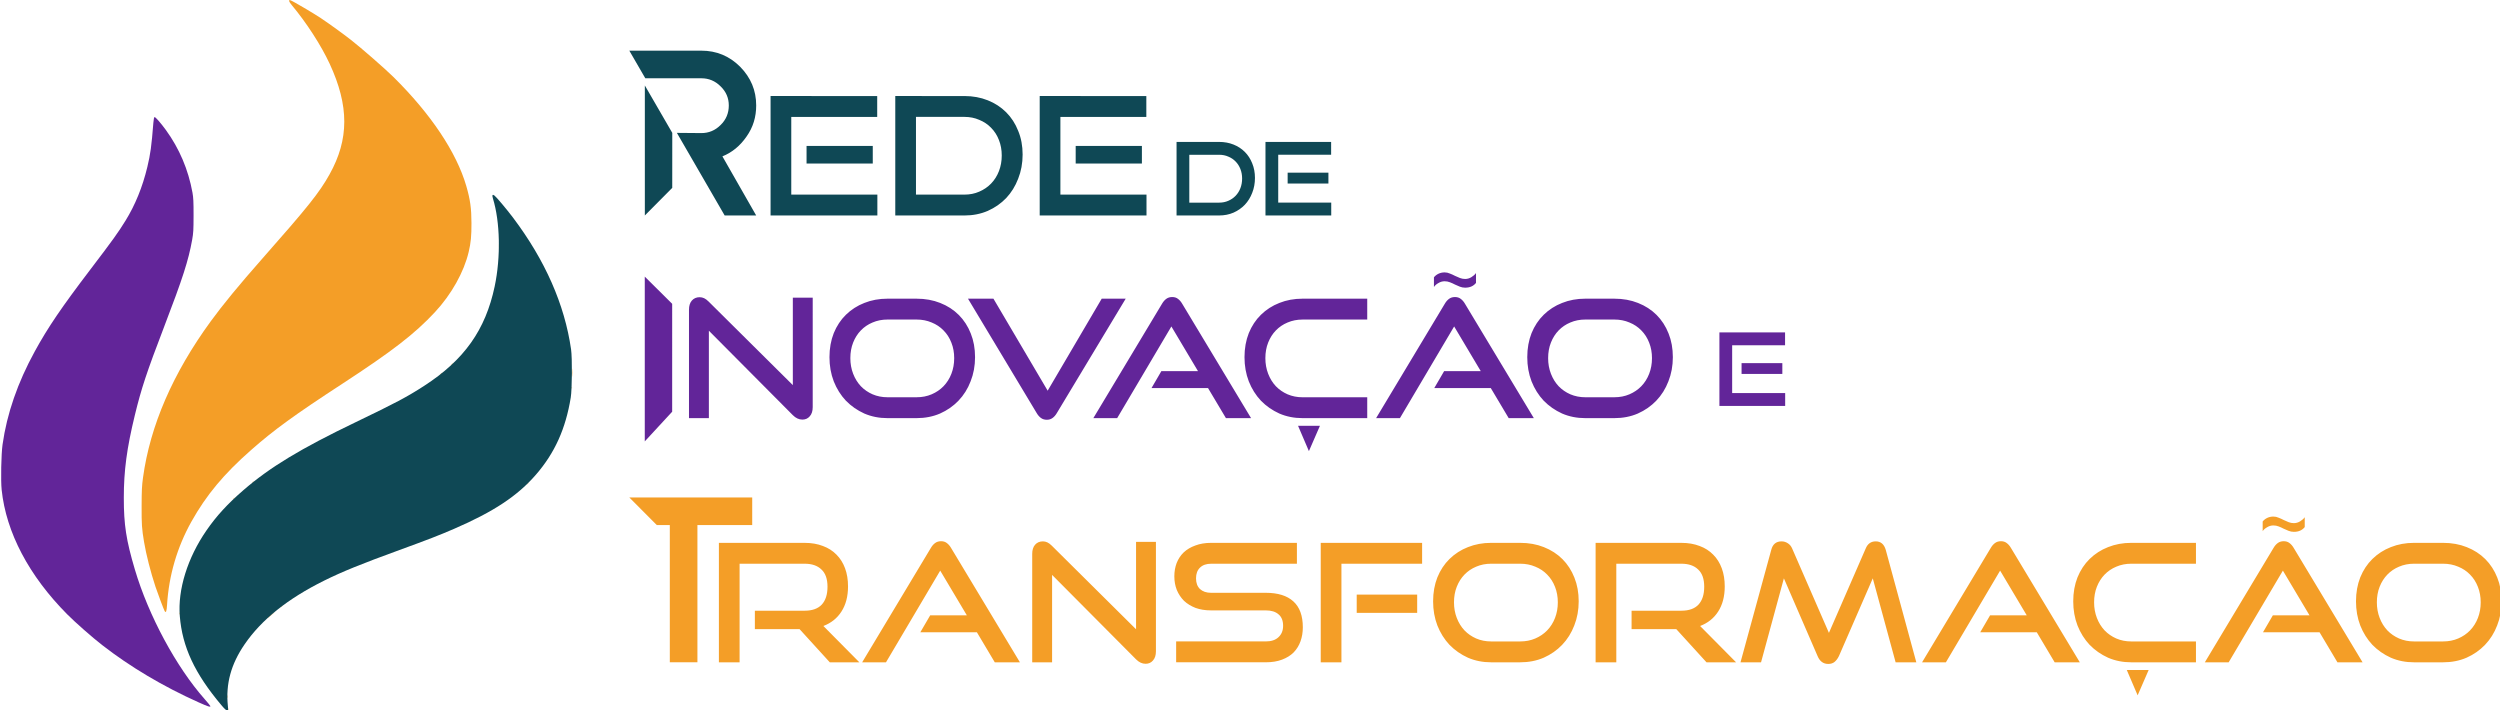
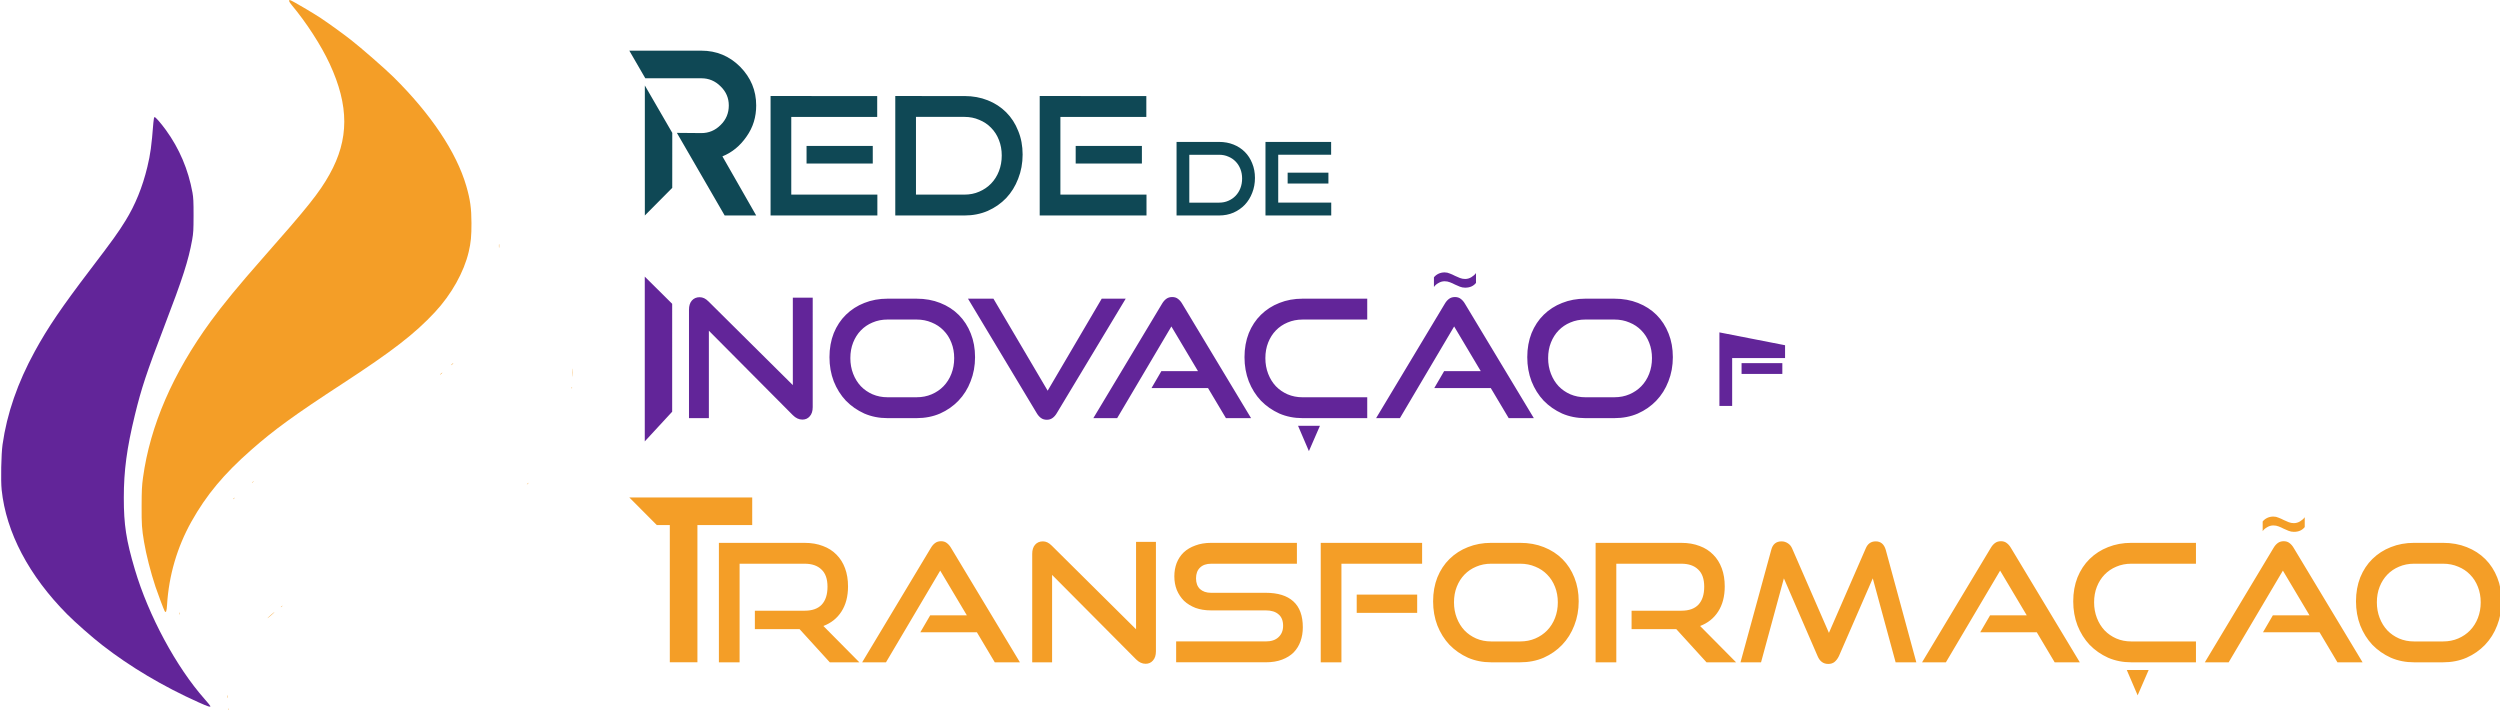
<svg xmlns="http://www.w3.org/2000/svg" width="1920" height="545.407" viewBox="0 0 508 144.306" id="svg1">
  <defs id="defs1" />
  <g id="layer1">
    <g id="g23" transform="matrix(2.101,0,0,2.101,-1346.967,-148.414)">
      <g id="g20">
        <path style="fill:#f49e27;stroke-width:0.208" d="m 663.179,139.216 c 0.003,-0.06 0.017,-0.072 0.036,-0.031 0.017,0.037 0.015,0.081 -0.005,0.098 -0.02,0.017 -0.034,-0.013 -0.031,-0.067 z m -0.107,-1.199 c 0,-0.127 0.012,-0.179 0.026,-0.115 0.014,0.063 0.014,0.167 0,0.23 -0.014,0.063 -0.026,0.011 -0.026,-0.115 z m 4.217,-7.886 c 0.193,-0.169 0.365,-0.307 0.381,-0.307 0.016,0 -0.129,0.138 -0.322,0.307 -0.193,0.169 -0.365,0.307 -0.381,0.307 -0.016,0 0.129,-0.138 0.322,-0.307 z m -8.837,-0.154 c 0,-0.099 0.012,-0.139 0.027,-0.09 0.015,0.049 0.015,0.13 0,0.179 -0.015,0.049 -0.027,0.009 -0.027,-0.09 z m -1.423,-0.24 c -0.076,-0.126 -0.671,-1.708 -0.891,-2.371 -0.454,-1.367 -0.897,-3.1 -1.097,-4.301 -0.217,-1.301 -0.243,-1.679 -0.237,-3.482 0.005,-1.527 0.027,-1.969 0.136,-2.761 0.69,-5.015 2.882,-10.075 6.539,-15.093 1.18,-1.619 2.763,-3.544 4.982,-6.058 4.438,-5.029 5.526,-6.391 6.519,-8.167 1.897,-3.393 1.9,-6.627 0.009,-10.702 -0.822,-1.773 -2.257,-3.992 -3.668,-5.675 -0.288,-0.344 -0.337,-0.524 -0.124,-0.462 0.195,0.057 2.288,1.287 2.948,1.732 0.922,0.622 2.093,1.47 2.911,2.107 0.984,0.767 3.297,2.786 4.099,3.578 3.624,3.579 6.099,7.281 7.05,10.548 0.377,1.295 0.498,2.159 0.501,3.584 0.003,1.263 -0.058,1.894 -0.269,2.791 -0.46,1.952 -1.665,4.103 -3.262,5.821 -1.939,2.086 -4.127,3.779 -8.958,6.929 -4.634,3.022 -6.587,4.44 -8.824,6.408 -2.638,2.32 -4.336,4.358 -5.775,6.93 -1.379,2.466 -2.179,5.198 -2.353,8.036 -0.04,0.655 -0.106,0.825 -0.236,0.609 z m 11.237,-0.394 c 0,-0.011 0.047,-0.051 0.104,-0.09 0.094,-0.064 0.096,-0.062 0.022,0.019 -0.077,0.085 -0.126,0.112 -0.126,0.07 z m -4.618,-10.446 c 0,-0.011 0.047,-0.051 0.104,-0.09 0.094,-0.064 0.096,-0.062 0.022,0.019 -0.077,0.085 -0.126,0.112 -0.126,0.07 z m 28.417,-1.434 c 0,-0.011 0.047,-0.051 0.104,-0.09 0.094,-0.064 0.096,-0.062 0.022,0.019 -0.077,0.085 -0.126,0.112 -0.126,0.07 z m -26.582,-0.154 c 0,-0.011 0.047,-0.051 0.104,-0.09 0.094,-0.064 0.096,-0.062 0.022,0.019 -0.077,0.085 -0.126,0.112 -0.126,0.07 z m 30.909,-9.176 c 0.003,-0.06 0.017,-0.072 0.036,-0.031 0.017,0.037 0.015,0.081 -0.005,0.098 -0.02,0.017 -0.034,-0.013 -0.031,-0.067 z m 0.077,-1.455 c 0,-0.352 0.009,-0.496 0.021,-0.32 0.012,0.176 0.012,0.464 0,0.64 -0.012,0.176 -0.021,0.032 -0.021,-0.32 z m -12.722,0.102 c 0.059,-0.056 0.12,-0.102 0.137,-0.102 0.016,0 -0.019,0.046 -0.078,0.102 -0.059,0.056 -0.12,0.102 -0.137,0.102 -0.016,0 0.019,-0.046 0.077,-0.102 z m 1.066,-0.922 c 0.059,-0.056 0.12,-0.102 0.137,-0.102 0.016,0 -0.019,0.046 -0.078,0.102 -0.059,0.056 -0.12,0.102 -0.137,0.102 -0.016,0 0.019,-0.046 0.078,-0.102 z M 689.36,94.416 c 2.2e-4,-0.169 0.011,-0.232 0.025,-0.14 0.013,0.092 0.013,0.23 -6.7e-4,0.307 -0.013,0.077 -0.024,0.002 -0.024,-0.167 z" id="path5-8" />
        <path style="fill:#622599;fill-opacity:1;stroke-width:0.208" d="m 660.303,138.562 c -3.44,-1.545 -6.605,-3.426 -9.324,-5.541 -0.96,-0.747 -2.597,-2.188 -3.37,-2.966 -3.702,-3.729 -5.909,-7.92 -6.341,-12.04 -0.095,-0.903 -0.045,-3.451 0.085,-4.371 0.424,-3.001 1.459,-5.994 3.12,-9.023 1.276,-2.326 2.572,-4.234 5.382,-7.926 2.182,-2.867 2.663,-3.535 3.39,-4.711 0.946,-1.53 1.645,-3.251 2.113,-5.197 0.298,-1.238 0.403,-2.009 0.582,-4.271 0.027,-0.339 0.068,-0.541 0.113,-0.554 0.082,-0.023 0.602,0.569 1.096,1.249 1.305,1.796 2.168,3.827 2.574,6.059 0.087,0.479 0.107,0.89 0.105,2.202 -0.002,1.413 -0.019,1.705 -0.135,2.355 -0.36,2.008 -0.905,3.699 -2.705,8.398 -1.704,4.448 -2.205,5.961 -2.835,8.551 -0.784,3.228 -1.071,5.372 -1.071,8.013 -4.5e-4,2.612 0.227,4.089 1.069,6.931 1.318,4.451 3.997,9.425 6.753,12.539 0.305,0.345 0.554,0.65 0.554,0.678 0,0.113 -0.245,0.033 -1.154,-0.375 z" id="path6-5" />
-         <path style="fill:#0f4855;fill-opacity:1;stroke-width:0.208" d="m 662.504,138.823 c -2.572,-3.06 -3.764,-5.616 -4.007,-8.595 -0.209,-2.562 0.747,-5.635 2.579,-8.287 0.968,-1.402 2.037,-2.567 3.575,-3.897 2.571,-2.223 5.527,-4.011 10.882,-6.585 3.805,-1.828 4.95,-2.436 6.586,-3.494 3.885,-2.512 5.946,-5.418 6.833,-9.633 0.596,-2.831 0.527,-6.238 -0.171,-8.499 -0.1,-0.325 -0.043,-0.431 0.15,-0.28 0.201,0.158 1.188,1.332 1.789,2.128 3.108,4.121 4.999,8.41 5.619,12.744 0.121,0.845 0.101,3.848 -0.03,4.66 -0.49,3.017 -1.543,5.355 -3.357,7.45 -1.791,2.068 -4.096,3.594 -7.932,5.253 -1.455,0.629 -2.486,1.028 -5.269,2.043 -3.738,1.363 -5.542,2.096 -7.295,2.965 -3.527,1.749 -6.06,3.778 -7.691,6.159 -1.318,1.923 -1.833,3.812 -1.621,5.944 0.043,0.43 0.04,0.448 -0.077,0.448 -0.086,0 -0.251,-0.153 -0.563,-0.525 z" id="path8-6" />
      </g>
      <path id="path35" style="font-size:57.55px;font-family:Anurati;-inkscape-font-specification:Anurati;fill:#0f4855;stroke-width:0.707" d="m 701.974,75.541 1.545,2.67 h 5.425 c 0.717,0 1.335,0.259 1.853,0.777 0.538,0.518 0.797,1.135 0.797,1.853 0,0.737 -0.259,1.375 -0.797,1.893 -0.518,0.518 -1.136,0.777 -1.853,0.777 l -2.371,-0.02 4.622,7.989 h 3.048 l -3.267,-5.718 c 0.936,-0.379 1.714,-1.016 2.331,-1.913 0.638,-0.897 0.936,-1.893 0.936,-3.009 0,-1.454 -0.518,-2.69 -1.554,-3.746 -1.036,-1.036 -2.291,-1.554 -3.745,-1.554 z m 1.5,3.365 V 91.48 l 2.65,-2.67 0.003,-5.32 z m 12.16,1.021 V 91.48 h 10.329 v -2.018 h -8.327 v -7.516 h 8.311 v -2.018 z m 12.061,0 V 91.48 h 6.69 c 0.816,0 1.568,-0.148 2.257,-0.445 0.689,-0.307 1.282,-0.721 1.78,-1.24 0.498,-0.53 0.885,-1.154 1.16,-1.875 0.286,-0.72 0.429,-1.499 0.429,-2.336 0,-0.837 -0.143,-1.6 -0.429,-2.288 -0.275,-0.699 -0.662,-1.297 -1.16,-1.795 -0.498,-0.498 -1.091,-0.885 -1.78,-1.16 -0.689,-0.275 -1.441,-0.413 -2.257,-0.413 z m 13.968,0 V 91.48 h 10.329 v -2.018 h -8.327 v -7.516 h 8.311 v -2.018 z m -11.966,2.018 h 4.688 c 0.519,0 0.996,0.095 1.43,0.286 0.445,0.18 0.826,0.434 1.144,0.763 0.328,0.328 0.583,0.726 0.763,1.192 0.18,0.456 0.27,0.954 0.27,1.494 0,0.54 -0.09,1.043 -0.27,1.509 -0.18,0.466 -0.434,0.869 -0.763,1.208 -0.318,0.328 -0.699,0.588 -1.144,0.779 -0.434,0.191 -0.911,0.286 -1.43,0.286 h -4.688 z m 25.202,2.421 v 7.113 h 4.119 c 0.502,0 0.965,-0.091 1.389,-0.274 0.424,-0.189 0.789,-0.444 1.096,-0.763 0.307,-0.326 0.545,-0.711 0.714,-1.154 0.176,-0.444 0.264,-0.923 0.264,-1.439 0,-0.515 -0.088,-0.985 -0.264,-1.409 -0.17,-0.431 -0.408,-0.799 -0.714,-1.106 -0.307,-0.307 -0.672,-0.545 -1.096,-0.714 -0.424,-0.17 -0.887,-0.254 -1.389,-0.254 z m 8.6,0 v 7.113 h 6.36 v -1.243 h -5.127 v -4.628 h 5.117 v -1.243 z m -44.385,0.391 v 1.701 h 6.404 v -1.701 z m 26.029,0 v 1.701 h 6.404 v -1.701 z m 10.989,0.852 h 2.887 c 0.32,0 0.613,0.058 0.881,0.176 0.274,0.111 0.509,0.268 0.704,0.47 0.202,0.202 0.359,0.447 0.47,0.734 0.111,0.28 0.166,0.587 0.166,0.92 0,0.333 -0.056,0.643 -0.166,0.93 -0.111,0.287 -0.268,0.535 -0.47,0.744 -0.196,0.202 -0.43,0.362 -0.704,0.479 -0.267,0.117 -0.561,0.176 -0.881,0.176 h -2.887 z m 9.511,1.732 v 1.047 h 3.943 v -1.047 z" />
-       <path id="text7" style="font-size:57.55px;font-family:Anurati;-inkscape-font-specification:Anurati;fill:#622599;fill-opacity:1;stroke-width:0.707" d="m 780.825,96.985 c -0.212,0 -0.407,0.042 -0.588,0.127 -0.18,0.085 -0.329,0.201 -0.445,0.349 v 0.937 c 0.095,-0.148 0.239,-0.275 0.429,-0.381 0.191,-0.117 0.392,-0.175 0.604,-0.175 0.18,0 0.35,0.032 0.508,0.096 0.17,0.064 0.334,0.137 0.493,0.222 0.159,0.074 0.318,0.143 0.476,0.207 0.159,0.064 0.328,0.095 0.508,0.095 0.456,0 0.805,-0.153 1.049,-0.46 v -0.953 c -0.106,0.148 -0.254,0.28 -0.445,0.397 -0.191,0.117 -0.392,0.175 -0.604,0.175 -0.18,0 -0.35,-0.032 -0.508,-0.096 -0.159,-0.064 -0.318,-0.133 -0.476,-0.207 -0.159,-0.085 -0.323,-0.159 -0.493,-0.222 -0.159,-0.074 -0.328,-0.111 -0.508,-0.111 z m -77.358,0.407 v 15.938 l 2.65,-2.87 V 100.022 Z m 51.011,1.976 c -0.222,0 -0.413,0.058 -0.572,0.175 -0.159,0.117 -0.296,0.276 -0.413,0.477 l -6.642,11.06 h 2.304 l 5.244,-8.867 2.574,4.322 h -3.543 l -0.953,1.637 h 5.466 l 1.732,2.908 h 2.431 l -6.659,-11.06 c -0.117,-0.201 -0.254,-0.36 -0.413,-0.477 -0.148,-0.117 -0.334,-0.175 -0.557,-0.175 z m 27.348,0 c -0.222,0 -0.413,0.058 -0.572,0.175 -0.159,0.117 -0.297,0.276 -0.413,0.477 l -6.642,11.06 h 2.304 l 5.244,-8.867 2.574,4.322 h -3.543 l -0.953,1.637 h 5.466 l 1.732,2.908 h 2.431 l -6.659,-11.06 c -0.117,-0.201 -0.254,-0.36 -0.413,-0.477 -0.148,-0.117 -0.334,-0.175 -0.556,-0.175 z m -73.049,0.016 c -0.318,0 -0.572,0.111 -0.763,0.334 -0.18,0.212 -0.27,0.503 -0.27,0.874 v 10.488 h 1.923 v -8.454 l 8.12,8.167 c 0.286,0.286 0.594,0.429 0.922,0.429 0.297,0 0.535,-0.106 0.715,-0.318 0.191,-0.212 0.286,-0.508 0.286,-0.89 V 99.432 h -1.923 v 8.454 l -8.152,-8.088 c -0.148,-0.148 -0.291,-0.254 -0.429,-0.318 -0.138,-0.064 -0.281,-0.095 -0.429,-0.095 z m 18.163,0.143 c -0.805,0 -1.552,0.137 -2.24,0.413 -0.678,0.265 -1.271,0.646 -1.78,1.144 -0.498,0.487 -0.89,1.081 -1.176,1.78 -0.275,0.699 -0.413,1.473 -0.413,2.32 0,0.837 0.137,1.615 0.413,2.336 0.286,0.72 0.678,1.345 1.176,1.875 0.508,0.519 1.102,0.932 1.78,1.24 0.689,0.297 1.435,0.445 2.24,0.445 h 2.813 c 0.826,0 1.584,-0.148 2.272,-0.445 0.689,-0.307 1.282,-0.721 1.78,-1.24 0.508,-0.53 0.901,-1.154 1.176,-1.875 0.286,-0.72 0.429,-1.499 0.429,-2.336 0,-0.837 -0.137,-1.6 -0.413,-2.288 -0.275,-0.699 -0.662,-1.298 -1.16,-1.796 -0.498,-0.498 -1.097,-0.885 -1.796,-1.16 -0.689,-0.275 -1.451,-0.413 -2.288,-0.413 z m 7.787,0 6.642,11.06 c 0.117,0.201 0.254,0.36 0.413,0.476 0.159,0.117 0.35,0.175 0.572,0.175 0.212,0 0.397,-0.058 0.556,-0.175 0.159,-0.117 0.297,-0.275 0.413,-0.476 l 6.658,-11.06 h -2.32 l -5.228,8.899 -5.244,-8.899 z m 32.353,0 c -0.805,0 -1.552,0.137 -2.24,0.413 -0.678,0.265 -1.271,0.646 -1.78,1.144 -0.498,0.487 -0.89,1.081 -1.176,1.78 -0.275,0.699 -0.413,1.473 -0.413,2.32 0,0.837 0.137,1.615 0.413,2.336 0.286,0.72 0.678,1.345 1.176,1.875 0.508,0.519 1.102,0.932 1.78,1.24 0.689,0.297 1.435,0.445 2.24,0.445 h 6.261 v -2.018 h -6.261 c -0.519,0 -1.001,-0.096 -1.446,-0.286 -0.434,-0.191 -0.81,-0.45 -1.128,-0.779 -0.318,-0.339 -0.567,-0.742 -0.747,-1.208 -0.18,-0.466 -0.27,-0.969 -0.27,-1.509 0,-0.551 0.09,-1.054 0.27,-1.509 0.18,-0.456 0.429,-0.848 0.747,-1.176 0.318,-0.328 0.694,-0.583 1.128,-0.763 0.445,-0.191 0.927,-0.286 1.446,-0.286 h 6.261 v -2.018 z m 27.348,0 c -0.805,0 -1.552,0.137 -2.24,0.413 -0.678,0.265 -1.271,0.646 -1.78,1.144 -0.498,0.487 -0.89,1.081 -1.176,1.78 -0.275,0.699 -0.413,1.473 -0.413,2.32 0,0.837 0.137,1.615 0.413,2.336 0.286,0.72 0.678,1.345 1.176,1.875 0.508,0.519 1.102,0.932 1.78,1.24 0.689,0.297 1.435,0.445 2.24,0.445 h 2.813 c 0.826,0 1.584,-0.148 2.272,-0.445 0.689,-0.307 1.282,-0.721 1.78,-1.24 0.508,-0.53 0.9,-1.154 1.176,-1.875 0.286,-0.72 0.429,-1.499 0.429,-2.336 0,-0.837 -0.137,-1.6 -0.413,-2.288 -0.275,-0.699 -0.662,-1.298 -1.16,-1.796 -0.498,-0.498 -1.097,-0.885 -1.796,-1.16 -0.689,-0.275 -1.451,-0.413 -2.288,-0.413 z m -67.487,2.018 h 2.813 c 0.53,0 1.017,0.095 1.462,0.286 0.445,0.18 0.826,0.434 1.144,0.763 0.328,0.328 0.583,0.726 0.763,1.192 0.18,0.456 0.27,0.953 0.27,1.493 0,0.54 -0.09,1.043 -0.27,1.509 -0.18,0.466 -0.434,0.869 -0.763,1.208 -0.318,0.328 -0.699,0.588 -1.144,0.779 -0.445,0.191 -0.932,0.286 -1.462,0.286 h -2.813 c -0.519,0 -1.001,-0.096 -1.446,-0.286 -0.434,-0.191 -0.81,-0.45 -1.128,-0.779 -0.318,-0.339 -0.567,-0.742 -0.747,-1.208 -0.18,-0.466 -0.27,-0.969 -0.27,-1.509 0,-0.551 0.09,-1.054 0.27,-1.509 0.18,-0.456 0.429,-0.848 0.747,-1.176 0.318,-0.328 0.694,-0.583 1.128,-0.763 0.445,-0.191 0.927,-0.286 1.446,-0.286 z m 67.487,0 h 2.813 c 0.53,0 1.017,0.095 1.462,0.286 0.445,0.18 0.826,0.434 1.144,0.763 0.328,0.328 0.583,0.726 0.763,1.192 0.18,0.456 0.27,0.953 0.27,1.493 0,0.54 -0.09,1.043 -0.27,1.509 -0.18,0.466 -0.434,0.869 -0.763,1.208 -0.318,0.328 -0.699,0.588 -1.144,0.779 -0.445,0.191 -0.932,0.286 -1.462,0.286 h -2.813 c -0.519,0 -1.001,-0.096 -1.446,-0.286 -0.434,-0.191 -0.81,-0.45 -1.128,-0.779 -0.318,-0.339 -0.567,-0.742 -0.747,-1.208 -0.18,-0.466 -0.27,-0.969 -0.27,-1.509 0,-0.551 0.09,-1.054 0.27,-1.509 0.18,-0.456 0.429,-0.848 0.747,-1.176 0.318,-0.328 0.694,-0.583 1.128,-0.763 0.445,-0.191 0.927,-0.286 1.446,-0.286 z m 12.974,1.242 v 7.113 h 6.36 v -1.242 h -5.127 v -4.628 h 5.117 v -1.243 z m 2.143,2.974 v 1.047 h 3.943 v -1.047 z m -42.894,6.064 1.049,2.447 1.065,-2.447 z" />
+       <path id="text7" style="font-size:57.55px;font-family:Anurati;-inkscape-font-specification:Anurati;fill:#622599;fill-opacity:1;stroke-width:0.707" d="m 780.825,96.985 c -0.212,0 -0.407,0.042 -0.588,0.127 -0.18,0.085 -0.329,0.201 -0.445,0.349 v 0.937 c 0.095,-0.148 0.239,-0.275 0.429,-0.381 0.191,-0.117 0.392,-0.175 0.604,-0.175 0.18,0 0.35,0.032 0.508,0.096 0.17,0.064 0.334,0.137 0.493,0.222 0.159,0.074 0.318,0.143 0.476,0.207 0.159,0.064 0.328,0.095 0.508,0.095 0.456,0 0.805,-0.153 1.049,-0.46 v -0.953 c -0.106,0.148 -0.254,0.28 -0.445,0.397 -0.191,0.117 -0.392,0.175 -0.604,0.175 -0.18,0 -0.35,-0.032 -0.508,-0.096 -0.159,-0.064 -0.318,-0.133 -0.476,-0.207 -0.159,-0.085 -0.323,-0.159 -0.493,-0.222 -0.159,-0.074 -0.328,-0.111 -0.508,-0.111 z m -77.358,0.407 v 15.938 l 2.65,-2.87 V 100.022 Z m 51.011,1.976 c -0.222,0 -0.413,0.058 -0.572,0.175 -0.159,0.117 -0.296,0.276 -0.413,0.477 l -6.642,11.06 h 2.304 l 5.244,-8.867 2.574,4.322 h -3.543 l -0.953,1.637 h 5.466 l 1.732,2.908 h 2.431 l -6.659,-11.06 c -0.117,-0.201 -0.254,-0.36 -0.413,-0.477 -0.148,-0.117 -0.334,-0.175 -0.557,-0.175 z m 27.348,0 c -0.222,0 -0.413,0.058 -0.572,0.175 -0.159,0.117 -0.297,0.276 -0.413,0.477 l -6.642,11.06 h 2.304 l 5.244,-8.867 2.574,4.322 h -3.543 l -0.953,1.637 h 5.466 l 1.732,2.908 h 2.431 l -6.659,-11.06 c -0.117,-0.201 -0.254,-0.36 -0.413,-0.477 -0.148,-0.117 -0.334,-0.175 -0.556,-0.175 z m -73.049,0.016 c -0.318,0 -0.572,0.111 -0.763,0.334 -0.18,0.212 -0.27,0.503 -0.27,0.874 v 10.488 h 1.923 v -8.454 l 8.12,8.167 c 0.286,0.286 0.594,0.429 0.922,0.429 0.297,0 0.535,-0.106 0.715,-0.318 0.191,-0.212 0.286,-0.508 0.286,-0.89 V 99.432 h -1.923 v 8.454 l -8.152,-8.088 c -0.148,-0.148 -0.291,-0.254 -0.429,-0.318 -0.138,-0.064 -0.281,-0.095 -0.429,-0.095 z m 18.163,0.143 c -0.805,0 -1.552,0.137 -2.24,0.413 -0.678,0.265 -1.271,0.646 -1.78,1.144 -0.498,0.487 -0.89,1.081 -1.176,1.78 -0.275,0.699 -0.413,1.473 -0.413,2.32 0,0.837 0.137,1.615 0.413,2.336 0.286,0.72 0.678,1.345 1.176,1.875 0.508,0.519 1.102,0.932 1.78,1.24 0.689,0.297 1.435,0.445 2.24,0.445 h 2.813 c 0.826,0 1.584,-0.148 2.272,-0.445 0.689,-0.307 1.282,-0.721 1.78,-1.24 0.508,-0.53 0.901,-1.154 1.176,-1.875 0.286,-0.72 0.429,-1.499 0.429,-2.336 0,-0.837 -0.137,-1.6 -0.413,-2.288 -0.275,-0.699 -0.662,-1.298 -1.16,-1.796 -0.498,-0.498 -1.097,-0.885 -1.796,-1.16 -0.689,-0.275 -1.451,-0.413 -2.288,-0.413 z m 7.787,0 6.642,11.06 c 0.117,0.201 0.254,0.36 0.413,0.476 0.159,0.117 0.35,0.175 0.572,0.175 0.212,0 0.397,-0.058 0.556,-0.175 0.159,-0.117 0.297,-0.275 0.413,-0.476 l 6.658,-11.06 h -2.32 l -5.228,8.899 -5.244,-8.899 z m 32.353,0 c -0.805,0 -1.552,0.137 -2.24,0.413 -0.678,0.265 -1.271,0.646 -1.78,1.144 -0.498,0.487 -0.89,1.081 -1.176,1.78 -0.275,0.699 -0.413,1.473 -0.413,2.32 0,0.837 0.137,1.615 0.413,2.336 0.286,0.72 0.678,1.345 1.176,1.875 0.508,0.519 1.102,0.932 1.78,1.24 0.689,0.297 1.435,0.445 2.24,0.445 h 6.261 v -2.018 h -6.261 c -0.519,0 -1.001,-0.096 -1.446,-0.286 -0.434,-0.191 -0.81,-0.45 -1.128,-0.779 -0.318,-0.339 -0.567,-0.742 -0.747,-1.208 -0.18,-0.466 -0.27,-0.969 -0.27,-1.509 0,-0.551 0.09,-1.054 0.27,-1.509 0.18,-0.456 0.429,-0.848 0.747,-1.176 0.318,-0.328 0.694,-0.583 1.128,-0.763 0.445,-0.191 0.927,-0.286 1.446,-0.286 h 6.261 v -2.018 z m 27.348,0 c -0.805,0 -1.552,0.137 -2.24,0.413 -0.678,0.265 -1.271,0.646 -1.78,1.144 -0.498,0.487 -0.89,1.081 -1.176,1.78 -0.275,0.699 -0.413,1.473 -0.413,2.32 0,0.837 0.137,1.615 0.413,2.336 0.286,0.72 0.678,1.345 1.176,1.875 0.508,0.519 1.102,0.932 1.78,1.24 0.689,0.297 1.435,0.445 2.24,0.445 h 2.813 c 0.826,0 1.584,-0.148 2.272,-0.445 0.689,-0.307 1.282,-0.721 1.78,-1.24 0.508,-0.53 0.9,-1.154 1.176,-1.875 0.286,-0.72 0.429,-1.499 0.429,-2.336 0,-0.837 -0.137,-1.6 -0.413,-2.288 -0.275,-0.699 -0.662,-1.298 -1.16,-1.796 -0.498,-0.498 -1.097,-0.885 -1.796,-1.16 -0.689,-0.275 -1.451,-0.413 -2.288,-0.413 z m -67.487,2.018 h 2.813 c 0.53,0 1.017,0.095 1.462,0.286 0.445,0.18 0.826,0.434 1.144,0.763 0.328,0.328 0.583,0.726 0.763,1.192 0.18,0.456 0.27,0.953 0.27,1.493 0,0.54 -0.09,1.043 -0.27,1.509 -0.18,0.466 -0.434,0.869 -0.763,1.208 -0.318,0.328 -0.699,0.588 -1.144,0.779 -0.445,0.191 -0.932,0.286 -1.462,0.286 h -2.813 c -0.519,0 -1.001,-0.096 -1.446,-0.286 -0.434,-0.191 -0.81,-0.45 -1.128,-0.779 -0.318,-0.339 -0.567,-0.742 -0.747,-1.208 -0.18,-0.466 -0.27,-0.969 -0.27,-1.509 0,-0.551 0.09,-1.054 0.27,-1.509 0.18,-0.456 0.429,-0.848 0.747,-1.176 0.318,-0.328 0.694,-0.583 1.128,-0.763 0.445,-0.191 0.927,-0.286 1.446,-0.286 z m 67.487,0 h 2.813 c 0.53,0 1.017,0.095 1.462,0.286 0.445,0.18 0.826,0.434 1.144,0.763 0.328,0.328 0.583,0.726 0.763,1.192 0.18,0.456 0.27,0.953 0.27,1.493 0,0.54 -0.09,1.043 -0.27,1.509 -0.18,0.466 -0.434,0.869 -0.763,1.208 -0.318,0.328 -0.699,0.588 -1.144,0.779 -0.445,0.191 -0.932,0.286 -1.462,0.286 h -2.813 c -0.519,0 -1.001,-0.096 -1.446,-0.286 -0.434,-0.191 -0.81,-0.45 -1.128,-0.779 -0.318,-0.339 -0.567,-0.742 -0.747,-1.208 -0.18,-0.466 -0.27,-0.969 -0.27,-1.509 0,-0.551 0.09,-1.054 0.27,-1.509 0.18,-0.456 0.429,-0.848 0.747,-1.176 0.318,-0.328 0.694,-0.583 1.128,-0.763 0.445,-0.191 0.927,-0.286 1.446,-0.286 z m 12.974,1.242 v 7.113 h 6.36 h -5.127 v -4.628 h 5.117 v -1.243 z m 2.143,2.974 v 1.047 h 3.943 v -1.047 z m -42.894,6.064 1.049,2.447 1.065,-2.447 z" />
      <path id="text8" style="font-size:57.55px;font-family:Anurati;-inkscape-font-specification:Anurati;fill:#f49e27;stroke-width:0.707" d="m 713.859,118.755 -11.886,5.2e-4 2.661,2.67 h 1.255 v 13.268 h 2.67 v -13.268 h 5.299 z m 147.118,1.845 c -0.212,0 -0.407,0.042 -0.588,0.127 -0.18,0.085 -0.328,0.202 -0.445,0.35 v 0.937 c 0.095,-0.148 0.238,-0.275 0.429,-0.381 0.191,-0.117 0.392,-0.175 0.604,-0.175 0.18,0 0.35,0.032 0.508,0.095 0.17,0.064 0.334,0.138 0.493,0.223 0.159,0.074 0.318,0.143 0.476,0.206 0.159,0.064 0.328,0.096 0.508,0.096 0.456,0 0.805,-0.154 1.049,-0.461 v -0.953 c -0.106,0.148 -0.254,0.281 -0.445,0.397 -0.191,0.117 -0.392,0.175 -0.604,0.175 -0.18,0 -0.35,-0.032 -0.508,-0.095 -0.159,-0.064 -0.318,-0.133 -0.476,-0.207 -0.159,-0.085 -0.324,-0.159 -0.493,-0.223 -0.159,-0.074 -0.328,-0.111 -0.508,-0.111 z m -128.857,2.384 c -0.222,0 -0.413,0.058 -0.572,0.175 -0.159,0.117 -0.296,0.275 -0.413,0.476 l -6.642,11.06 h 2.304 l 5.244,-8.867 2.575,4.322 h -3.543 l -0.954,1.637 h 5.467 l 1.732,2.908 h 2.431 l -6.658,-11.06 c -0.117,-0.201 -0.255,-0.36 -0.413,-0.476 -0.148,-0.117 -0.334,-0.175 -0.556,-0.175 z m 102.51,0 c -0.222,0 -0.413,0.058 -0.572,0.175 -0.159,0.117 -0.296,0.275 -0.413,0.476 l -6.642,11.06 h 2.304 l 5.244,-8.867 2.574,4.322 h -3.543 l -0.953,1.637 h 5.466 l 1.732,2.908 h 2.431 l -6.659,-11.06 c -0.117,-0.201 -0.254,-0.36 -0.413,-0.476 -0.148,-0.117 -0.334,-0.175 -0.557,-0.175 z m 27.348,0 c -0.222,0 -0.413,0.058 -0.572,0.175 -0.159,0.117 -0.297,0.275 -0.413,0.476 l -6.642,11.06 h 2.304 l 5.244,-8.867 2.574,4.322 h -3.543 l -0.953,1.637 h 5.466 l 1.732,2.908 h 2.431 l -6.659,-11.06 c -0.117,-0.201 -0.254,-0.36 -0.413,-0.476 -0.148,-0.117 -0.334,-0.175 -0.556,-0.175 z m -120.006,0.015 c -0.318,0 -0.572,0.111 -0.763,0.334 -0.18,0.212 -0.27,0.503 -0.27,0.874 v 10.488 h 1.923 v -8.454 l 8.12,8.168 c 0.286,0.286 0.593,0.429 0.921,0.429 0.297,0 0.535,-0.106 0.715,-0.318 0.191,-0.212 0.286,-0.508 0.286,-0.89 v -10.583 h -1.922 v 8.454 l -8.152,-8.088 c -0.148,-0.148 -0.292,-0.254 -0.429,-0.318 -0.138,-0.064 -0.281,-0.096 -0.429,-0.096 z m 71.444,0 c -0.53,0 -0.863,0.275 -1.001,0.826 l -2.972,10.87 h 1.986 l 2.209,-8.12 3.258,7.516 c 0.212,0.508 0.556,0.763 1.033,0.763 0.244,0 0.445,-0.064 0.604,-0.191 0.169,-0.138 0.313,-0.328 0.429,-0.572 l 3.273,-7.516 2.209,8.12 h 2.002 l -2.955,-10.87 c -0.159,-0.551 -0.482,-0.826 -0.969,-0.826 -0.456,0 -0.779,0.228 -0.969,0.684 l -3.559,8.167 -3.559,-8.167 c -0.095,-0.222 -0.238,-0.392 -0.429,-0.508 -0.18,-0.117 -0.376,-0.175 -0.588,-0.175 z m -102.78,0.143 v 11.553 h 2.002 v -9.535 h 6.293 c 0.699,0 1.24,0.186 1.621,0.557 0.392,0.36 0.588,0.916 0.588,1.668 0,0.752 -0.186,1.33 -0.557,1.732 -0.371,0.392 -0.922,0.588 -1.653,0.588 h -4.815 v 1.78 h 4.322 l 2.924,3.21 h 2.86 l -3.48,-3.512 c 0.752,-0.286 1.335,-0.752 1.748,-1.398 0.424,-0.657 0.636,-1.467 0.636,-2.431 0,-0.646 -0.095,-1.229 -0.286,-1.748 -0.191,-0.519 -0.466,-0.959 -0.826,-1.319 -0.36,-0.371 -0.8,-0.652 -1.319,-0.842 -0.519,-0.201 -1.107,-0.302 -1.764,-0.302 z m 47.608,0 c -0.572,0 -1.081,0.085 -1.525,0.254 -0.445,0.159 -0.821,0.382 -1.128,0.668 -0.297,0.286 -0.524,0.63 -0.683,1.032 -0.148,0.392 -0.223,0.821 -0.223,1.287 0,0.477 0.08,0.916 0.239,1.319 0.17,0.403 0.403,0.752 0.699,1.049 0.307,0.286 0.678,0.514 1.112,0.683 0.445,0.159 0.938,0.239 1.478,0.239 h 5.307 c 0.54,0 0.954,0.127 1.24,0.381 0.297,0.244 0.445,0.614 0.445,1.112 0,0.456 -0.148,0.821 -0.445,1.097 -0.286,0.275 -0.699,0.413 -1.24,0.413 h -8.66 v 2.018 h 8.66 c 0.604,0 1.129,-0.085 1.574,-0.254 0.456,-0.17 0.831,-0.403 1.128,-0.699 0.297,-0.307 0.519,-0.667 0.667,-1.081 0.148,-0.413 0.223,-0.864 0.223,-1.351 0,-1.123 -0.307,-1.96 -0.922,-2.511 -0.604,-0.551 -1.494,-0.826 -2.67,-0.826 h -5.291 c -0.445,0 -0.8,-0.122 -1.065,-0.365 -0.254,-0.244 -0.381,-0.588 -0.381,-1.033 0,-0.445 0.127,-0.789 0.381,-1.033 0.254,-0.254 0.614,-0.381 1.081,-0.381 h 8.295 v -2.018 z m 10.599,0 v 11.553 h 2.002 v -9.535 h 7.803 v -2.018 z m 16.479,0 c -0.805,0 -1.552,0.138 -2.241,0.413 -0.678,0.265 -1.271,0.646 -1.78,1.144 -0.498,0.487 -0.89,1.081 -1.176,1.78 -0.275,0.699 -0.413,1.472 -0.413,2.32 0,0.837 0.137,1.616 0.413,2.336 0.286,0.72 0.678,1.345 1.176,1.875 0.508,0.519 1.102,0.932 1.78,1.24 0.689,0.297 1.436,0.445 2.241,0.445 h 2.812 c 0.826,0 1.584,-0.148 2.273,-0.445 0.689,-0.307 1.282,-0.721 1.78,-1.24 0.508,-0.53 0.9,-1.154 1.176,-1.875 0.286,-0.72 0.429,-1.499 0.429,-2.336 0,-0.837 -0.137,-1.6 -0.413,-2.288 -0.275,-0.699 -0.662,-1.298 -1.16,-1.796 -0.498,-0.498 -1.097,-0.884 -1.796,-1.16 -0.689,-0.275 -1.451,-0.413 -2.288,-0.413 z m 10.106,0 v 11.553 h 2.002 v -9.535 h 6.293 c 0.699,0 1.24,0.186 1.621,0.557 0.392,0.36 0.588,0.916 0.588,1.668 0,0.752 -0.186,1.33 -0.557,1.732 -0.371,0.392 -0.922,0.588 -1.653,0.588 h -4.815 v 1.78 h 4.322 l 2.924,3.21 h 2.86 l -3.48,-3.512 c 0.752,-0.286 1.335,-0.752 1.748,-1.398 0.424,-0.657 0.636,-1.467 0.636,-2.431 0,-0.646 -0.095,-1.229 -0.286,-1.748 -0.191,-0.519 -0.466,-0.959 -0.826,-1.319 -0.36,-0.371 -0.8,-0.652 -1.319,-0.842 -0.519,-0.201 -1.107,-0.302 -1.764,-0.302 z m 51.803,0 c -0.805,0 -1.552,0.138 -2.24,0.413 -0.678,0.265 -1.271,0.646 -1.78,1.144 -0.498,0.487 -0.89,1.081 -1.176,1.78 -0.275,0.699 -0.413,1.472 -0.413,2.32 0,0.837 0.137,1.616 0.413,2.336 0.286,0.72 0.678,1.345 1.176,1.875 0.508,0.519 1.102,0.932 1.78,1.24 0.689,0.297 1.435,0.445 2.24,0.445 h 6.261 v -2.018 h -6.261 c -0.519,0 -1.001,-0.095 -1.446,-0.286 -0.434,-0.191 -0.81,-0.45 -1.128,-0.779 -0.318,-0.339 -0.567,-0.742 -0.747,-1.208 -0.18,-0.466 -0.27,-0.969 -0.27,-1.509 0,-0.551 0.09,-1.054 0.27,-1.51 0.18,-0.456 0.429,-0.847 0.747,-1.176 0.318,-0.328 0.694,-0.583 1.128,-0.763 0.445,-0.191 0.927,-0.286 1.446,-0.286 h 6.261 v -2.018 z m 27.348,0 c -0.805,0 -1.552,0.138 -2.24,0.413 -0.678,0.265 -1.271,0.646 -1.78,1.144 -0.498,0.487 -0.89,1.081 -1.176,1.78 -0.275,0.699 -0.413,1.472 -0.413,2.32 0,0.837 0.137,1.616 0.413,2.336 0.286,0.72 0.678,1.345 1.176,1.875 0.508,0.519 1.102,0.932 1.78,1.24 0.689,0.297 1.435,0.445 2.24,0.445 h 2.813 c 0.826,0 1.584,-0.148 2.272,-0.445 0.689,-0.307 1.282,-0.721 1.78,-1.24 0.508,-0.53 0.9,-1.154 1.176,-1.875 0.286,-0.72 0.429,-1.499 0.429,-2.336 0,-0.837 -0.137,-1.6 -0.413,-2.288 -0.275,-0.699 -0.662,-1.298 -1.16,-1.796 -0.498,-0.498 -1.097,-0.884 -1.796,-1.16 -0.689,-0.275 -1.451,-0.413 -2.288,-0.413 z m -89.257,2.018 h 2.812 c 0.53,0 1.017,0.096 1.462,0.286 0.445,0.18 0.826,0.434 1.144,0.763 0.328,0.328 0.583,0.726 0.763,1.192 0.18,0.456 0.27,0.954 0.27,1.494 0,0.54 -0.09,1.043 -0.27,1.509 -0.18,0.466 -0.434,0.869 -0.763,1.208 -0.318,0.328 -0.699,0.588 -1.144,0.779 -0.445,0.191 -0.932,0.286 -1.462,0.286 h -2.812 c -0.519,0 -1.001,-0.095 -1.446,-0.286 -0.434,-0.191 -0.81,-0.45 -1.128,-0.779 -0.318,-0.339 -0.567,-0.742 -0.747,-1.208 -0.18,-0.466 -0.27,-0.969 -0.27,-1.509 0,-0.551 0.09,-1.054 0.27,-1.51 0.18,-0.456 0.429,-0.847 0.747,-1.176 0.318,-0.328 0.694,-0.583 1.128,-0.763 0.445,-0.191 0.927,-0.286 1.446,-0.286 z m 89.257,0 h 2.813 c 0.53,0 1.017,0.096 1.462,0.286 0.445,0.18 0.826,0.434 1.144,0.763 0.328,0.328 0.583,0.726 0.763,1.192 0.18,0.456 0.27,0.954 0.27,1.494 0,0.54 -0.09,1.043 -0.27,1.509 -0.18,0.466 -0.434,0.869 -0.763,1.208 -0.318,0.328 -0.699,0.588 -1.144,0.779 -0.445,0.191 -0.932,0.286 -1.462,0.286 h -2.813 c -0.519,0 -1.001,-0.095 -1.446,-0.286 -0.434,-0.191 -0.81,-0.45 -1.128,-0.779 -0.318,-0.339 -0.567,-0.742 -0.747,-1.208 -0.18,-0.466 -0.27,-0.969 -0.27,-1.509 0,-0.551 0.09,-1.054 0.27,-1.51 0.18,-0.456 0.429,-0.847 0.747,-1.176 0.318,-0.328 0.694,-0.583 1.128,-0.763 0.445,-0.191 0.927,-0.286 1.446,-0.286 z m -102.256,2.987 v 1.764 h 5.848 v -1.764 z m 74.479,7.294 1.049,2.447 1.065,-2.447 z" />
    </g>
  </g>
</svg>